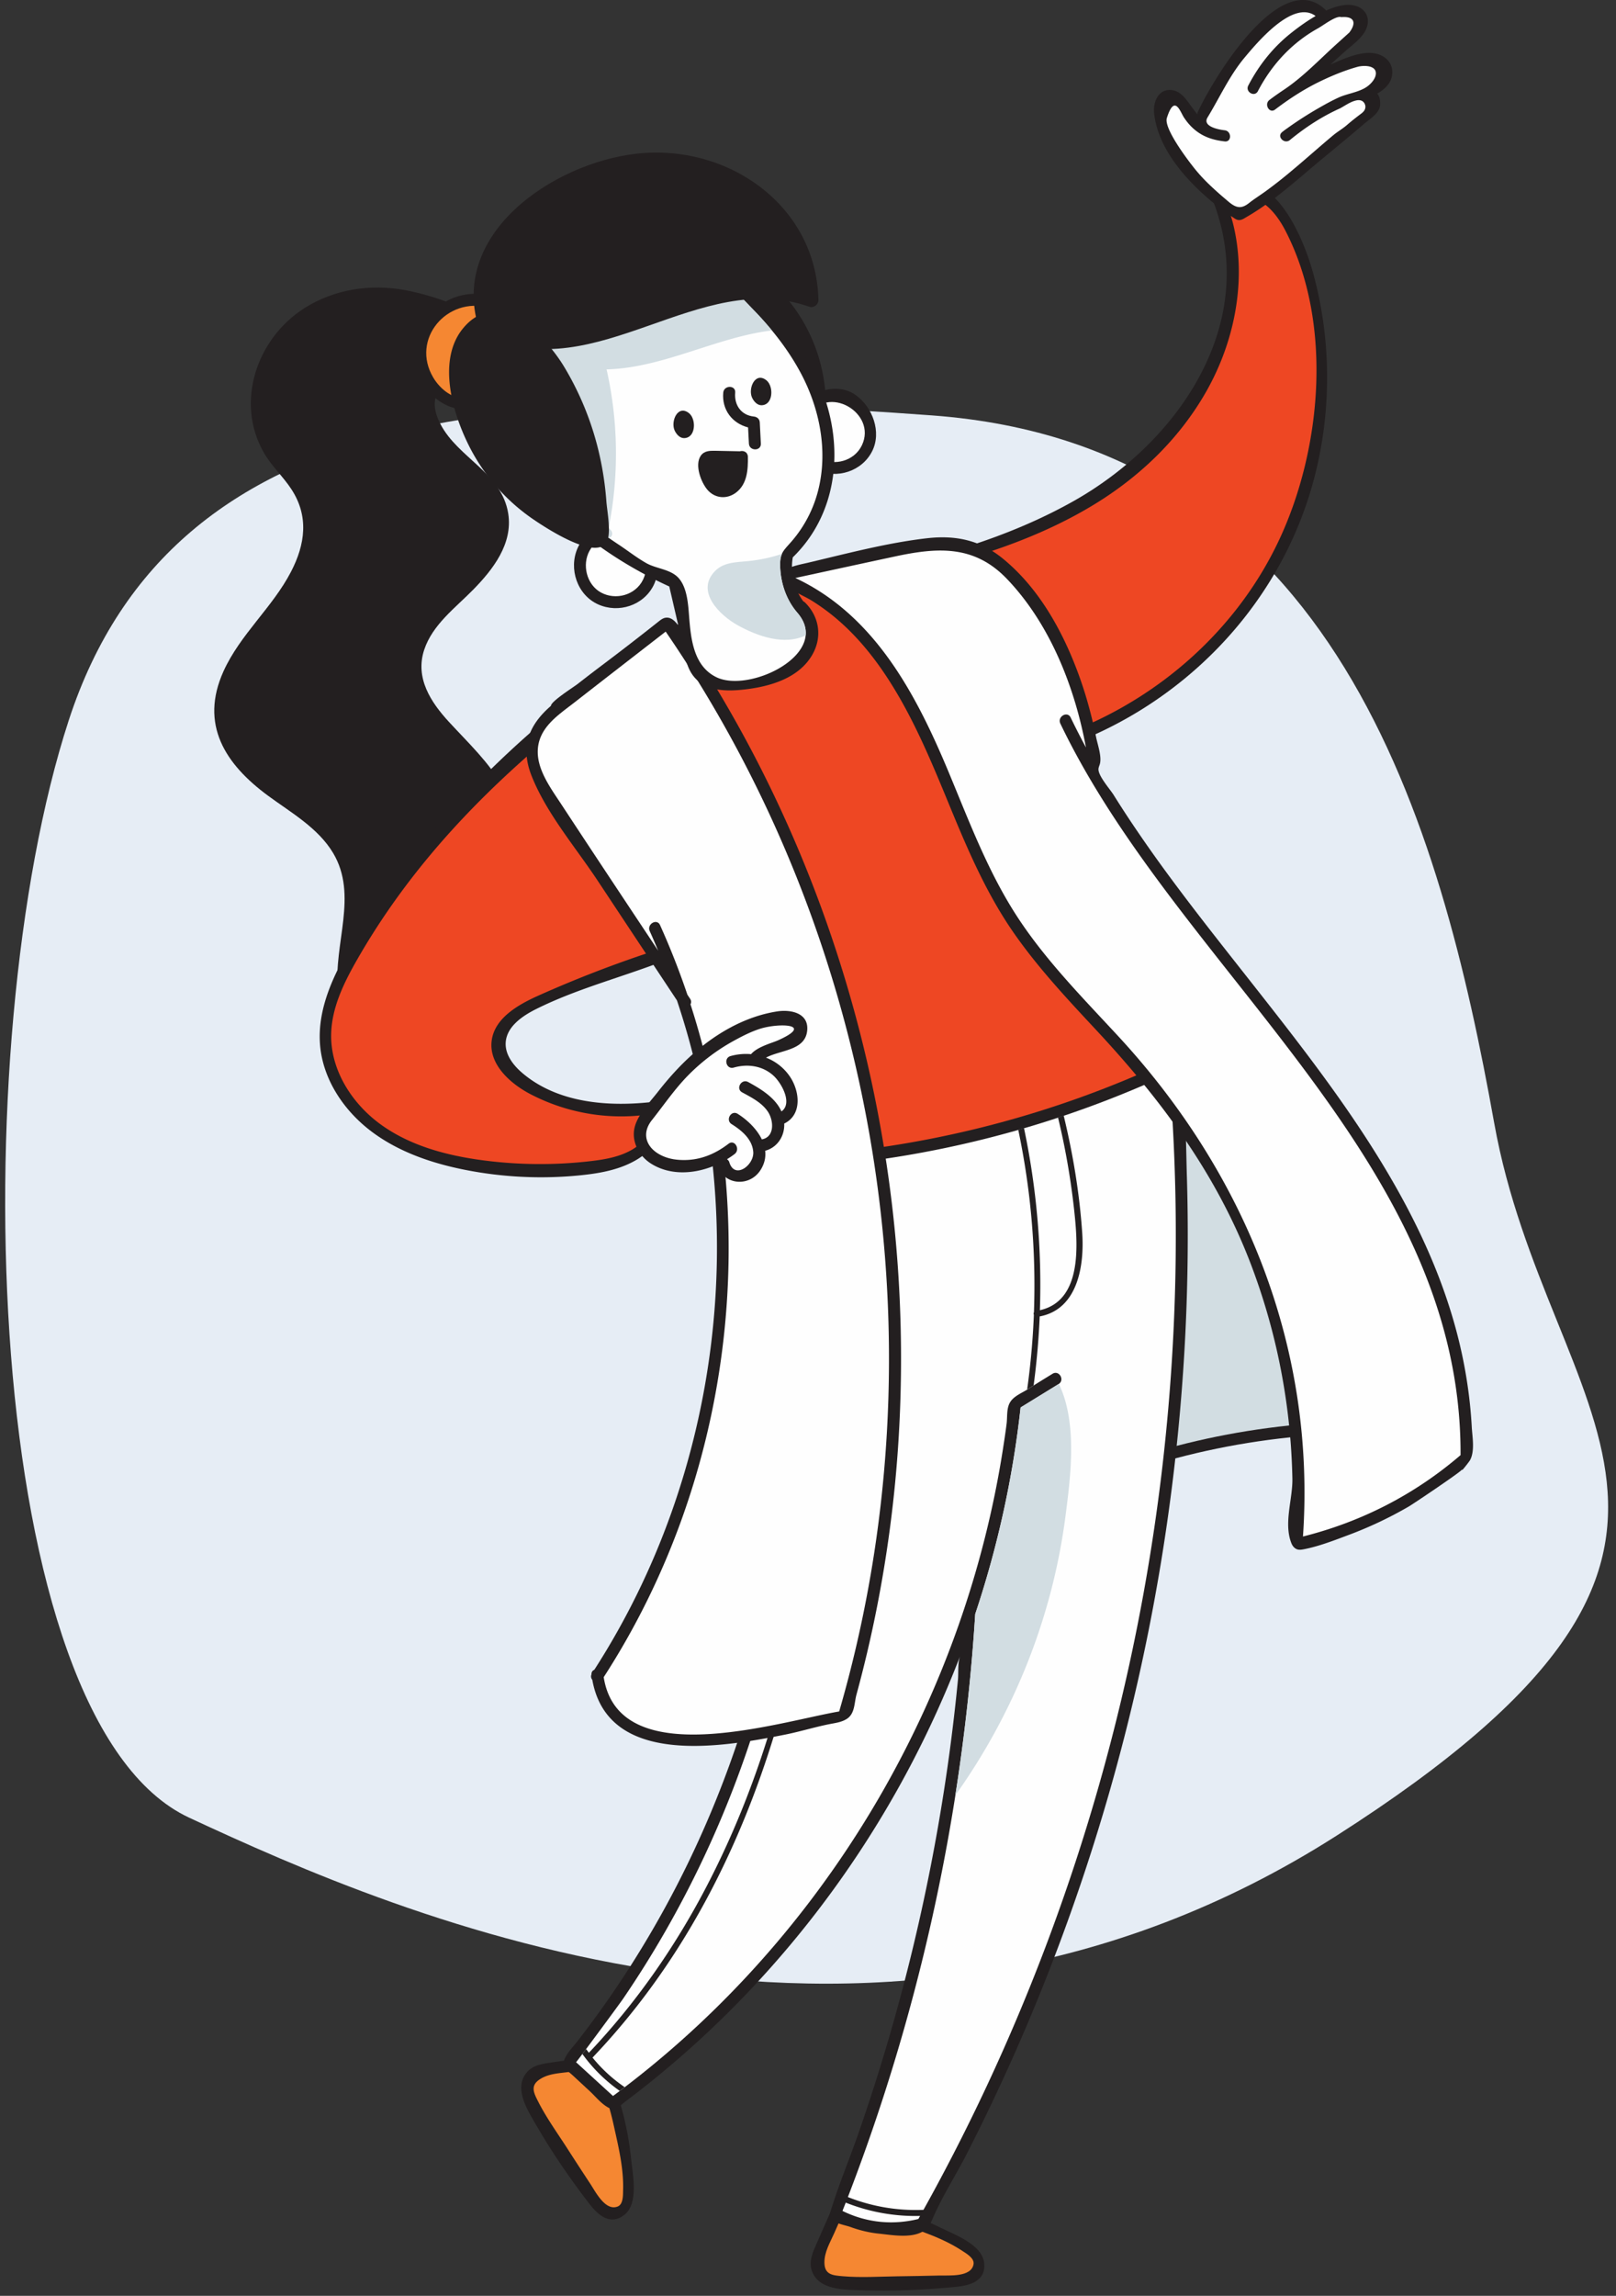
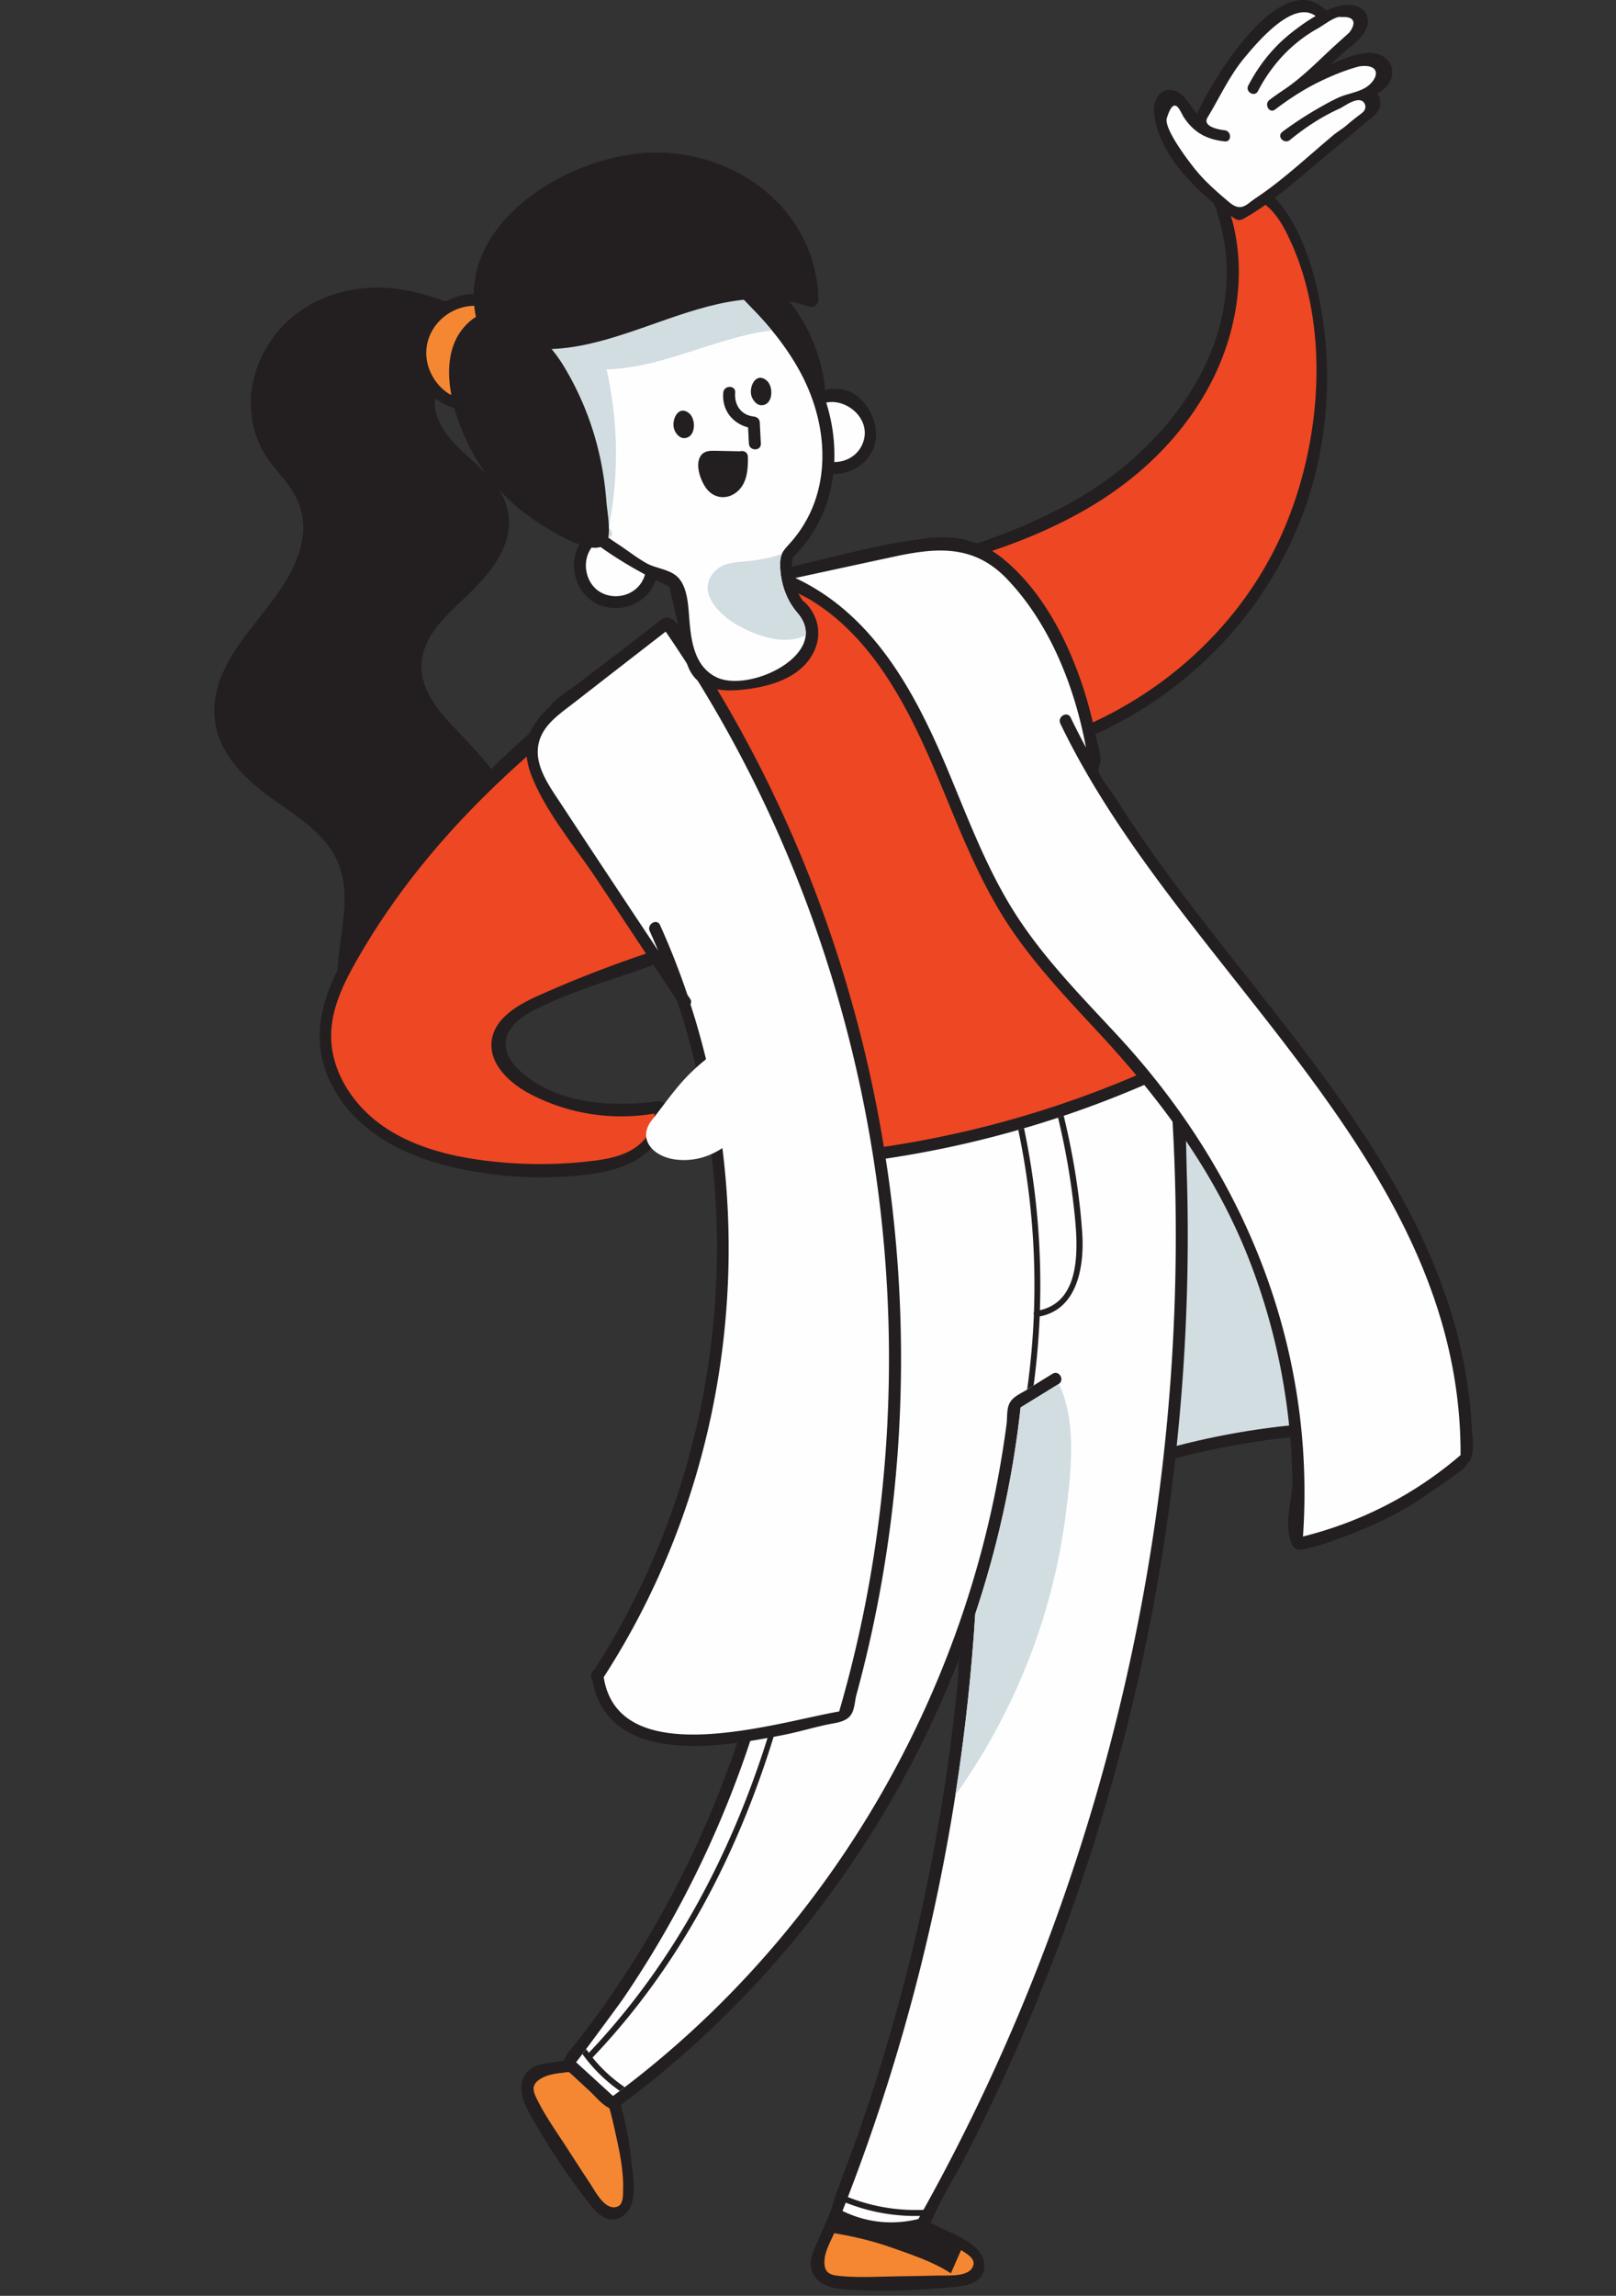
<svg xmlns="http://www.w3.org/2000/svg" width="181" height="257" viewBox="0 0 181 257">
  <rect x="0" y="0" width="181" height="257" fill="#333333" stroke="none" />
  <defs>
    <clipPath id="pq2ia">
      <path d="M24 32.19h33.22v86.066H24z" />
    </clipPath>
    <clipPath id="pq2ib">
      <path d="M90.8 245.91h19.449v10.506H90.8z" />
    </clipPath>
  </defs>
  <g>
    <g>
      <g>
-         <path fill="#e6edf5" d="M104.369 46.5c-45.349-3.324-84.797-2.277-96.67 34.138-11.871 36.415-9.885 111.977 13.5 122.843 23.385 10.867 77.379 34.64 128.518 2 51.14-32.641 23.639-46.318 17.638-79.781-6-33.463-17.638-75.876-62.986-79.2z" />
-       </g>
+         </g>
      <g>
        <path fill="#231f20" d="M85.535 30.85c-.344-.28-.766-.158-.998.099-3.308-.887-5.774 1.179-4.01 4.661 2.231 4.405 6.609 7.843 10.978 9.918.433.207 1.025-.033 1.006-.577-.193-5.555-2.655-10.591-6.976-14.1" />
      </g>
      <g>
        <path fill="#231f20" d="M82.81 36.694c-.277-.383-.818-.955-.93-1.418-.222-.923 1.425-3.325 2.578-2.961a.57.57 0 0 0 .586-.125c3.488 3.02 5.613 7.07 6.051 11.64-2.03-1.07-3.903-2.37-5.564-3.982a23.78 23.78 0 0 1-2.722-3.154" />
      </g>
      <g>
        <path fill="#231f20" d="M156.301 160.167c.15-.283.092-.672-.174-.879-2.115-10.987-5.58-21.674-10.467-31.748-3.677-7.577-8.955-16.75-18.513-17.015-9.943-.274-12.866 10.072-12.555 18.189.494 12.897 1.892 25.82 2.855 38.69.04.535.53.795 1.007.578 11.506-5.247 23.919-7.776 36.549-7.51.034.188.075.375.11.562.153.847 1.442.488 1.29-.356-.032-.17-.07-.34-.102-.51" />
      </g>
      <g>
        <path fill="#d2dde2" d="M118.71 166.421l-2.255-30.133c-.383-5.12-1.26-10.645.137-15.68 1.568-5.66 6.25-9.623 12.306-8.553 9.59 1.692 14.148 12.607 17.614 20.52 3.733 8.52 6.438 17.44 8.227 26.56-12.442-.226-24.647 2.255-36.028 7.286" />
      </g>
      <g>
        <g />
        <g clip-path="url(#pq2ia)">
          <path fill="#231f20" d="M50.287 80.814c-2.042-2.214-3.813-4.922-2.778-8.065.931-2.828 3.498-4.707 5.496-6.744 2.217-2.26 4.452-5.135 3.92-8.515-.719-4.556-5.622-6.228-7.584-10.001-2.89-5.554 4.843-5.426 5.035-10.027.12-2.829-6.91-4.604-9.037-4.991-3.868-.705-7.89-.1-11.236 2.019-5.352 3.388-7.832 10.598-4.498 16.274.854 1.452 2.114 2.595 3.032 4 1.98 3.027 1.554 6.17-.048 9.249-2.078 3.997-5.676 6.991-7.549 11.118-2.71 5.974.2 10.42 4.972 13.936 2.567 1.89 5.611 3.603 7.295 6.415 2.837 4.743.031 10.19.544 15.262.445 4.421 5.452 10.204 9.928 6.124 2.922-2.662 1.726-7.025 2.533-10.412.904-3.792 3.806-6.588 5.599-9.94 3.698-6.915-1.16-10.863-5.624-15.702" />
        </g>
      </g>
      <g>
        <path fill="#231f20" d="M55.903 92.875c-.585 3.112-2.948 5.652-4.593 8.248-1.255 1.981-2.187 3.954-2.502 6.3-.28 2.08.077 4.36-.675 6.363-1.983 5.277-7.587 2.461-8.686-1.608-1.702-6.307 2.74-12.861-1.86-18.585-3.192-3.973-8.936-5.65-11.412-10.215-4.083-7.53 5.819-14.015 8.337-20.354 1.144-2.879 1.205-5.822-.454-8.51-2.503-4.058-5.574-6.627-4.32-11.93 2.571-10.87 15.714-10.482 23.213-5.456.352 2.423-3.176 3.026-4.397 4.368-.683.749-1.07 1.663-1.206 2.661-.3 2.196.77 4.225 2.153 5.84 2.594 3.029 7.41 5.596 5.848 10.38-1.27 3.89-5.302 6.018-7.6 9.198-3.395 4.697-1.445 9.148 2.29 12.902 2.865 2.88 6.732 5.774 5.864 10.398" />
      </g>
      <g>
        <path fill="#231f20" d="M56.02 33.629c-.077-.455-.48-.554-.82-.425-.04-.02-.071-.047-.12-.06-6.112-1.66-11.258 5.187-7.278 10.428 1.538 2.026 4.695 3.283 6.65 1.082 2.385-2.684 2.113-7.786 1.568-11.025" />
      </g>
      <g>
        <path fill="#f58732" d="M54.374 41.822c-.382 1.19-.86 2.578-2.485 2.687-1.4.094-2.715-1.148-3.367-2.251-2.545-4.297 1.542-9.087 6.204-7.822.025.008.047.001.071.006.36 2.44.335 5.017-.423 7.38" />
      </g>
      <g>
        <g />
        <g clip-path="url(#pq2ib)">
          <path fill="#231f20" d="M94.645 246.038c-.323-.212-.842-.187-1.047.276-.688 1.559-1.379 3.114-2.063 4.674-.455 1.04-1.01 2.137-.581 3.279.79 2.11 3.63 2.045 5.474 2.108 3.568.123 7.14-.035 10.691-.384 1.597-.157 3.317-.687 3.114-2.653-.217-2.077-3.31-3.185-4.835-3.938-3.408-1.681-7.019-2.737-10.753-3.362" />
        </g>
      </g>
      <g>
-         <path fill="#f58732" d="M107.648 251.88l.137.09c.466.311 1.386.822 1.254 1.513-.278 1.453-2.728 1.215-3.816 1.244-1.562.04-3.124.068-4.686.088-2.024.027-4.109.168-6.128-.007-1.128-.097-2.051-.154-2.069-1.51-.014-1.204.614-2.218 1.097-3.31l1.146-2.598c2.195.369 4.35.876 6.45 1.621 1.541.547 3.096 1.066 4.58 1.758.701.326 1.385.69 2.035 1.112" />
+         <path fill="#f58732" d="M107.648 251.88l.137.09c.466.311 1.386.822 1.254 1.513-.278 1.453-2.728 1.215-3.816 1.244-1.562.04-3.124.068-4.686.088-2.024.027-4.109.168-6.128-.007-1.128-.097-2.051-.154-2.069-1.51-.014-1.204.614-2.218 1.097-3.31c2.195.369 4.35.876 6.45 1.621 1.541.547 3.096 1.066 4.58 1.758.701.326 1.385.69 2.035 1.112" />
      </g>
      <g>
        <path fill="#231f20" d="M67.856 230.86c.01-.388-.287-.814-.788-.742-1.686.242-3.372.478-5.057.725-1.124.163-2.347.275-3.09 1.243-1.372 1.787.188 4.162 1.11 5.76 1.786 3.092 3.811 6.037 5.987 8.866.98 1.271 2.34 2.45 3.9 1.235 1.646-1.282.95-4.493.78-6.186-.378-3.781-1.394-7.404-2.842-10.902" />
      </g>
      <g>
        <path fill="#f58732" d="M69.794 244.98c0 .054-.002.109-.004.163-.015.56.038 1.612-.619 1.865-1.379.534-2.475-1.67-3.076-2.579a376.86 376.86 0 0 1-2.556-3.928c-1.094-1.702-2.317-3.395-3.238-5.201-.514-1.01-.955-1.822.185-2.554 1.013-.65 2.207-.654 3.389-.824l2.811-.402c.85 2.057 1.56 4.153 2.04 6.33.351 1.597.735 3.19.934 4.814.094.768.148 1.542.134 2.315" />
      </g>
      <g>
        <path fill="#231f20" d="M147.032 30.413c-1.195-4.273-5.004-13.181-10.866-8.71-.218.167-.422.46-.307.756 5.31 13.775-3.892 27.05-15.658 33.66-6.175 3.468-12.966 5.656-19.846 7.225-3.41.778-6.85 1.407-10.299 1.984-3.185.533-6.232.936-9.254 2.17-3.275 1.338-6.315 3.192-9.242 5.162-12.696 8.552-23.913 19.488-31.878 32.56-2.19 3.592-4.19 7.607-3.83 11.8.329 3.823 2.653 7.291 5.711 9.609 3.058 2.318 6.792 3.591 10.556 4.333a43.913 43.913 0 0 0 12.988.593c2.185-.226 4.41-.638 6.284-1.782 1.875-1.143 3.348-3.152 3.325-5.347-.004-.365-.072-.773-.368-.987-.27-.194-.64-.16-.971-.12-5.164.629-10.847.186-14.826-3.162-1.034-.87-1.974-2.061-1.913-3.411.082-1.777 1.801-2.984 3.393-3.78 5.439-2.717 11.488-3.998 17.018-6.524.017-.008.034-.021.05-.03.278-.144 5.607 13.045 6.036 14.26a126.154 126.154 0 0 1 3.419 11.357c.394 1.57.654 2.648 2.082 3.628 1.33.913 2.948 1.546 4.4 2.247a35.077 35.077 0 0 0 6.497 2.386c4.44 1.145 9.11 1.368 13.627.554 3.09-.557 6.099-1.617 8.79-3.242a22.336 22.336 0 0 0 3.708-2.8 21.632 21.632 0 0 0 1.682-1.76c.304-.357 1.433-1.41 1.433-1.878 5.12-7.512 2.004-17.749-.448-25.672-2.354-7.604-5.653-14.856-9.737-21.666 13.655-4.663 24.572-15.726 28.454-29.727 2.13-7.69 2.141-16-.01-23.686" />
      </g>
      <g>
        <path fill="#ee4723" d="M143.274 60.427c-4.949 10.562-14.392 18.571-25.397 22.23-.8-1.295-1.618-2.579-2.476-3.838-.48-.708-1.64-.039-1.155.675 4.76 6.998 8.668 14.522 11.506 22.502 2.662 7.48 6.364 17.646 3.433 25.453-2.846 7.575-11.616 11.64-19.21 12.424-7.768.801-15.612-1.465-21.676-6.385-.008-.007-.017-.01-.025-.016a127.886 127.886 0 0 0-13.478-34.214c-.428-.748-1.584-.075-1.156.675a128.201 128.201 0 0 1 2.95 5.477 133.51 133.51 0 0 0-16.307 6.05c-2.316 1.038-4.906 2.54-5.215 5.058-.317 2.594 2.008 4.737 4.319 5.952a22.031 22.031 0 0 0 13.917 2.183c.072 1.64-1.037 3.158-2.444 4.004-1.408.845-3.074 1.133-4.705 1.323-4.033.47-8.123.435-12.147-.103-3.984-.532-7.996-1.601-11.268-3.933-3.273-2.333-5.708-6.102-5.649-10.12.045-3.004 1.427-5.814 2.922-8.422 8.907-15.548 22.306-26.358 36.8-36.381 7.501-5.188 16.81-4.847 25.345-6.847 7.103-1.665 14.206-3.915 20.463-7.744 5.11-3.129 9.495-7.349 12.47-12.577 2.144-3.77 3.45-8.041 3.64-12.382.094-2.13-.1-4.31-.61-6.386-.407-1.65-1.158-2.779 1.124-2.964 2.226-.182 3.812 1.93 4.73 3.706 5.334 10.311 4.08 24.395-.701 34.6" />
      </g>
      <g>
        <path fill="#231f20" d="M155.945 8.096c.013-1.176-.923-1.959-2.01-2.13-1.595-.251-3.448.624-4.927 1.265l1.562-1.41c.812-.735 2-1.524 2.448-2.573.576-1.347-.198-2.508-1.617-2.68-.88-.106-1.884.17-2.874.617-.015-.018-.02-.038-.037-.056-5.075-4.986-12.755 7.956-14.32 11.394a.654.654 0 0 0-.059.283c-.386-.48-.75-1.018-1.182-1.574-.402-.517-.886-1.016-1.573-1.133-1.552-.264-2.226 1.258-2.089 2.56.357 3.398 2.668 6.384 5.065 8.663a27.78 27.78 0 0 0 3.993 3.16c.534.346.91.034 1.38-.24.402-.232.796-.478 1.183-.733a35.005 35.005 0 0 0 2.302-1.658c1.497-1.163 2.923-2.414 4.377-3.63 1.752-1.461 3.525-2.902 5.256-4.388.617-.53 1.733-1.177 1.763-2.142.018-.554-.105-.944-.329-1.21.897-.522 1.677-1.254 1.688-2.385" />
      </g>
      <g>
        <path fill="#fefefe" d="M152.61 9.99c-.848.403-1.849.549-2.69.933-.78.358-1.532.777-2.276 1.205a41.257 41.257 0 0 0-3.423 2.2c-.212.15-.424.3-.624.464-.62.51.265 1.387.88.882 1.731-1.422 3.582-2.631 5.626-3.55.583-.315 1.198-.773 1.858-.892a.973.973 0 0 1 .514.03c.278.107.461.407.455.704-.01.472-.403.7-.736.954-.446.341-.887.69-1.312 1.06-.493.43-1.067.752-1.567 1.17-1.636 1.367-3.221 2.793-4.862 4.153a51.101 51.101 0 0 1-2.753 2.148c-.6.434-1.22.817-1.8 1.276-.304.24-.66.456-1.048.456-.638-.001-1.18-.556-1.64-.938a37.157 37.157 0 0 1-1.643-1.469 18.61 18.61 0 0 1-1.687-1.803c-.695-.852-3.563-4.578-3.188-5.762.871-2.76 1.505-.67 1.92-.05.425.636.9 1.167 1.528 1.614.923.658 1.923.928 3.034 1.056.795.092.789-1.155 0-1.246-1.126-.13-2.457-.564-1.93-1.429 1.386-2.276 2.458-4.69 4.177-6.738 1.326-1.578 5.4-6.514 7.93-4.623-1.07.617-2.053 1.35-2.762 1.914-2.017 1.602-3.589 3.59-4.778 5.867-.37.71.705 1.34 1.077.629 1.547-2.967 3.81-5.419 6.755-7.047.588-.326 2.013-1.445 2.586-1.239 1.477-.123 1.721.642.896 1.726l-1.438 1.299c-1.91 1.725-3.735 3.669-5.896 5.108-.546.365-1.085.74-1.609 1.138-.63.478-.01 1.561.63 1.075 1.55-1.177 3.175-2.24 4.928-3.097 1.36-.665 2.818-1.267 4.293-1.682.664-.187 2.177-.214 2.063.828-.037.33-.23.642-.44.891a3.04 3.04 0 0 1-1.049.784" />
      </g>
      <g>
        <path fill="#231f20" d="M132.937 131.73c-.118-4.03-.1-8.187-.677-12.19-.027-.183-.054-.366-.084-.55a.935.935 0 0 0-.101-.337c-.147-.242-.477-.226-.702-.119a114.73 114.73 0 0 1-44.242 10.981c-.322.015-1.98.272-1.792 1.021a111.261 111.261 0 0 1 2.764 15.784c.543 5.325.707 10.688.5 16.037a116.622 116.622 0 0 1-5.614 31.464A115.543 115.543 0 0 1 77 208.685a112.799 112.799 0 0 1-8.035 13.91 110.099 110.099 0 0 1-4.265 5.874c-.486.626-1.068 1.207-1.422 1.928-.487.993.26 1.36.893 1.946.616.569 1.229 1.14 1.844 1.708.673.62 1.255 1.378 2.056 1.844.86.5 1.378-.2 2.046-.7a109.074 109.074 0 0 0 4.765-3.796 111.138 111.138 0 0 0 5.996-5.441 112.66 112.66 0 0 0 10.703-12.067 113.987 113.987 0 0 0 15.753-27.986l.203-.526c-.283.738-.168 1.901-.245 2.695a219.885 219.885 0 0 1-.98 8.393 218.9 218.9 0 0 1-10.178 42.389c-1.043 2.99-2.272 5.9-3.18 8.939a.849.849 0 0 0-.054.35c.082.651 1.815.954 2.323 1.138 1.034.376 2.108.644 3.203.755 1.564.157 4.204.68 5.44-.645.285-.306.45-.703.617-1.087 1.08-2.492 2.558-4.767 3.792-7.18a224.553 224.553 0 0 0 10.534-23.948 226.695 226.695 0 0 0 9.597-33.46 226.603 226.603 0 0 0 4.364-34.54c.282-5.812.34-11.633.168-17.449" />
      </g>
      <g>
        <path fill="#fefefe" d="M102.86 248.4c-2.914.715-5.823.407-8.498-.903a219.858 219.858 0 0 0 14.868-66.819 111.33 111.33 0 0 0 5.083-23.123l4.25-2.616c.733-.45.06-1.608-.675-1.155-.925.569-1.851 1.134-2.762 1.723-.692.447-1.644.79-2.044 1.56-.352.678-.244 1.572-.338 2.315-.12.938-.26 1.874-.406 2.809-4.224 27.085-18.562 52.238-39.884 69.504a106.743 106.743 0 0 1-3.794 2.935l-4.14-3.782c.037.033 4.855-6.496 5.272-7.107a113.939 113.939 0 0 0 4.73-7.55 116.232 116.232 0 0 0 7.624-16.032 117.927 117.927 0 0 0 7.618-34.519c.394-5.91.34-11.85-.173-17.752a113.496 113.496 0 0 0-1.848-12.792c-.225-1.105-.547-2.188-.77-3.292-.117-.572-.354-.886.264-1.029 1.39-.321 2.9-.076 4.315-.191a116.326 116.326 0 0 0 36.906-9.263c.245-.106 2.516-.964 2.503-1.121 3.624 44.403-6.221 89.388-28.1 128.2" />
      </g>
      <g>
        <path fill="#d2dde2" d="M118.595 154.91c-.012.008-.017.02-.03.027l-4.25 2.616a111.33 111.33 0 0 1-5.083 23.123c-.43 6.808-1.18 13.58-2.232 20.3 6.57-9.222 10.875-19.948 12.338-31.248.573-4.435 1.37-10.437-.743-14.818" />
      </g>
      <g>
        <path fill="#231f20" d="M115.807 146.9a.318.318 0 0 0-.009.28 84.347 84.347 0 0 1-.735 8.234.34.34 0 0 0 .007.116l.05-.03c.215-.14.435-.27.651-.408.343-2.57.57-5.148.679-7.728 4.274-.8 5.014-5.699 4.763-9.35-.302-4.42-1.031-8.815-2.074-13.124l-.634.212a82.16 82.16 0 0 1 1.812 10.411c.406 3.784.932 10.084-3.845 11.157a85.143 85.143 0 0 0-1.779-20.386c-.215.063-.428.13-.643.191a84.42 84.42 0 0 1 1.757 20.425" />
      </g>
      <g>
        <path fill="#231f20" d="M93.186 152.132c.282-7.238.284-14.48.213-21.722-.222.022-.445.04-.668.062.25 27.52-.671 56.04-13.695 80.897-3.512 6.703-7.862 12.933-13.079 18.422a53.143 53.143 0 0 0-.312-.414l-.415.552a17.59 17.59 0 0 0 4.184 4.13l.553-.419a16.793 16.793 0 0 1-3.602-3.31c.005-.005.01-.007.016-.012 19.868-20.867 25.72-50.337 26.805-78.186" />
      </g>
      <g>
        <path fill="#231f20" d="M103.452 247.375c-3.09.126-6.05-.41-8.902-1.598-.397-.166-.571.482-.179.645a21.115 21.115 0 0 0 9.08 1.623c.43-.017.432-.687 0-.67" />
      </g>
      <g>
        <path fill="#231f20" d="M92.902 193.004c.117-.023.235-.046.352-.067.555-.101 1.125-.215 1.598-.524.912-.59.82-1.772 1.076-2.713.85-3.12 1.594-6.27 2.227-9.442a143.107 143.107 0 0 0 2.491-19.178 147 147 0 0 0-2.701-38.425c-2.578-12.623-6.813-24.91-12.618-36.414a141.204 141.204 0 0 0-8.204-14.153c-.534-.809-1.31-3.182-2.617-2.93-.28.055-.517.239-.741.417a309.263 309.263 0 0 1-6.023 4.66 203.375 203.375 0 0 0-3.057 2.34c-.437.342-2.979 1.94-2.979 2.441-2.512 2.173-3.436 4.606-2.174 7.813 1.646 4.182 4.915 7.991 7.385 11.719l8.904 13.439c8.319 24.766 4.96 52.866-9.257 74.935-.194.077-.328.254-.317.522a.562.562 0 0 0 .093.593c1.748 9.81 14.61 7.527 21.56 6.147 1.68-.333 3.33-.848 5.002-1.18" />
      </g>
      <g>
        <path fill="#fefefe" d="M67.618 187.746c14.357-22.185 17.798-50.343 9.719-75.322.098-.174.108-.392-.04-.616l-.305-.457a85.4 85.4 0 0 0-3.064-7.793c-.354-.785-1.506-.105-1.155.674.327.724.637 1.453.942 2.184-3.617-5.443-7.237-10.884-10.823-16.346-1.111-1.695-2.638-3.73-2.662-5.844-.03-2.728 2.282-4.165 4.154-5.624 3.372-2.63 6.755-5.244 10.132-7.865.016-.012.026-.025.04-.037 24.007 34.954 31.284 80.167 19.437 120.884-6.83 1.173-24.68 6.927-26.375-3.838" />
      </g>
      <g>
-         <path fill="#231f20" d="M87.036 113.222c-3.724.584-7.097 2.604-9.833 5.133-1.283 1.185-2.444 2.498-3.52 3.874-.907 1.161-2.309 2.595-2.622 4.061-.33 1.548.522 3.106 1.814 3.94 2.24 1.444 5.13 1.196 7.505.096.004.05-.002.095.014.148.671 2.202 3.507 2.421 4.748.564.494-.741.644-1.494.562-2.22 1.335-.354 2.196-1.616 2.132-3.043 2.024-.98 1.769-3.631.594-5.323a5.67 5.67 0 0 0-2.635-2.056c1.625-.876 4.365-.777 4.611-2.998.222-1.997-1.826-2.419-3.37-2.176" />
-       </g>
+         </g>
      <g>
        <path fill="#fefefe" d="M87.146 116.456c-.69.309-2.28.703-3.005 1.528-.007.007-.008.015-.014.023a6.41 6.41 0 0 0-2.305.213c-.825.237-.475 1.528.356 1.29 1.546-.442 3.205-.216 4.432.881.92.824 2.202 3.122.917 4.027-.682-1.527-2.286-2.508-3.727-3.29-.756-.411-1.432.744-.674 1.155 1.027.56 2.196 1.146 2.87 2.145.685 1.016.782 2.86-.667 3.117-.565-1.17-1.64-2.191-2.706-2.86-.732-.459-1.403.699-.675 1.155 1.12.702 2.312 1.68 2.42 3.11.11 1.481-2.082 3.123-2.679 1.163a.621.621 0 0 0-.263-.347c.297-.182.585-.373.853-.58.674-.518.009-1.68-.675-1.156-1.455 1.117-3.08 1.82-4.952 1.827-.84.004-1.641-.107-2.408-.444-1.786-.783-2.5-2.424-1.231-4.02 1.322-1.666 2.559-3.486 4.05-5.003a22.079 22.079 0 0 1 5.112-3.874c.945-.518 1.915-1.018 2.94-1.347 2.112-.676 6.162-.562 2.031 1.287" />
      </g>
      <g>
        <path fill="#231f20" d="M164.858 162.92c.261-.993.04-2.231-.014-3.202a51.554 51.554 0 0 0-.353-3.802 53.83 53.83 0 0 0-1.473-7.31c-1.298-4.737-3.216-9.285-5.516-13.62-4.73-8.914-10.976-16.912-17.196-24.816-3.079-3.912-6.18-7.808-9.142-11.81a160.645 160.645 0 0 1-4.413-6.25 118.854 118.854 0 0 1-2.028-3.134c-.4-.638-1.753-2.151-1.688-2.91.017-.186.103-.36.154-.54.232-.84-.25-2.163-.419-3a50.69 50.69 0 0 0-.75-3.188 44.827 44.827 0 0 0-2.224-6.365c-1.735-3.951-4.143-7.743-7.526-10.485-2.514-2.036-5.264-2.598-8.445-2.235-2.982.342-5.92.98-8.84 1.667-1.5.353-2.996.723-4.497 1.076-1.412.331-4.222.757-2.223 2.636.757.712 1.777 1.062 2.648 1.602a23.384 23.384 0 0 1 3.303 2.483c2.009 1.803 3.71 3.92 5.183 6.175 2.99 4.58 5.052 9.68 7.13 14.716 1.978 4.793 4.048 9.556 7.023 13.831 2.715 3.9 5.975 7.379 9.208 10.846 7.346 7.877 13.549 16.216 17.395 26.369a71.187 71.187 0 0 1 3.967 15.682c.365 2.706.575 5.433.631 8.165.048 2.325-1.01 5.024-.1 7.277.122.303.357.579.671.67.222.063.46.028.686-.015 1.718-.328 3.48-1.02 5.115-1.633a44.086 44.086 0 0 0 6.66-3.155c.523-.304 6.05-4.017 5.945-4.13.013.015.031.023.046.036.036.032.81-.968.876-1.096a2.45 2.45 0 0 0 .206-.534" />
      </g>
      <g>
        <path fill="#fefefe" d="M145.94 172.001c1.444-21.095-6.463-40.624-20.69-56.003-3.903-4.22-7.985-8.342-11.17-13.158-3.372-5.101-5.506-10.845-7.849-16.458-3.618-8.662-8.271-17.523-17.151-21.68 3.73-.806 7.46-1.617 11.19-2.416 4.788-1.026 8.868-1.281 12.509 2.518 4.798 5.006 7.59 12.058 8.852 18.868a79.68 79.68 0 0 1-1.711-3.348c-.372-.775-1.527-.097-1.155.676 13.29 27.714 44.98 48.753 44.824 81.89-5.145 4.416-11.093 7.464-17.65 9.111" />
      </g>
      <g>
        <path fill="#231f20" d="M71.308 59.224c-2.23-1.533-5.544-.295-6.615 2.133-1.022 2.317-.044 5.246 2.301 6.3 2.28 1.025 5.068.13 6.203-2.118 1.081-2.144.043-4.938-1.835-6.277l-.054-.038" />
      </g>
      <g>
        <path fill="#fefefe" d="M72.032 64.874c-.837 1.746-3.073 2.37-4.746 1.439-1.586-.883-2.12-3.101-1.253-4.663 2.055-3.707 7.748-.425 5.999 3.224" />
      </g>
      <g>
        <path fill="#231f20" d="M95.799 44.194c-2.23-1.533-5.544-.295-6.616 2.134-1.022 2.316-.044 5.245 2.301 6.3 2.28 1.024 5.068.13 6.202-2.119 1.083-2.144.045-4.938-1.834-6.277l-.053-.038" />
      </g>
      <g>
        <path fill="#fefefe" d="M96.532 49.854c-.836 1.746-3.073 2.37-4.746 1.439-1.586-.883-2.119-3.101-1.253-4.663 2.056-3.707 7.748-.425 6 3.224" />
      </g>
      <g>
        <path fill="#231f20" d="M89.976 67.32a6.46 6.46 0 0 1-1.18-4.93c5.068-4.927 5.78-12.407 3.214-18.817-1.551-3.875-4.099-7.241-7.03-10.179-1.475-1.476-3.045-2.853-4.655-4.178-.956-.787-1.89-1.684-2.978-2.286-2.399-1.33-5.418-2.072-8.162-1.894-1.687.109-3.343.56-4.863 1.297-3.094 1.5-5.573 4.117-7.12 7.166-1.012 1.992-1.824 4.409-1.824 6.668-.745 12.152 9.512 20.867 19.548 25.468.012.005.023.003.034.008l1.3 5.61c.32 1.383.459 3.112 1.313 4.304 1.345 1.873 3.817 1.857 5.878 1.617 2.82-.33 6.044-1.256 7.546-3.907 1.124-1.986.767-4.245-.833-5.824a.644.644 0 0 0-.188-.123" />
      </g>
      <g>
        <path fill="#fefefe" d="M80.22 75.799c-2.564-1.268-2.844-4.326-3.041-6.854-.103-1.322-.218-3.107-1.117-4.175-.895-1.063-2.522-1.081-3.668-1.73-1.094-.62-2.083-1.404-3.131-2.095-1.936-1.273-3.782-2.693-5.449-4.304-3.323-3.213-5.854-7.22-6.77-11.79a19.09 19.09 0 0 1-.13-.714l-.005-.026c-.546-3.409.045-6.962 1.597-10.041 1.474-2.929 3.855-5.473 6.893-6.786a11.44 11.44 0 0 1 4.044-.93c1.93-.082 3.88.21 5.68.919 3.76 1.478 6.555 4.617 9.303 7.45 2.056 2.12 3.895 4.465 5.285 7.077 2.076 3.904 3.02 8.576 1.97 12.925a13.929 13.929 0 0 1-3.005 5.864c-.936 1.078-1.346 1.315-1.296 2.817.063 1.887.683 3.744 1.927 5.184 3.912 4.528-5.345 9.06-9.087 7.209" />
      </g>
      <g>
        <path fill="#d2dde2" d="M89.308 68.594c-1.244-1.44-1.864-3.297-1.927-5.184-.022-.653.05-1.062.207-1.41-1.222.413-2.49.685-3.828.816-1.272.126-2.68.111-3.644 1.08-2.286 2.294.513 4.991 2.508 6.096 2.242 1.24 5.219 2.291 7.615 1.13.077-.814-.19-1.671-.931-2.528" />
      </g>
      <g>
        <path fill="#d2dde2" d="M84.426 34.723c-2.748-2.834-5.543-5.972-9.304-7.451-1.8-.708-3.75-1-5.68-.919-1.39.06-2.764.379-4.043.931-3.038 1.313-5.42 3.857-6.893 6.785-1.552 3.08-2.143 6.633-1.597 10.042l.005.025c.038.24.083.477.13.716.916 4.57 3.448 8.576 6.77 11.788 1.363 1.318 2.85 2.502 4.403 3.588.55-.236.374-.863-.048-1.107a42.858 42.858 0 0 0-.228-17.773c6.295-.145 12.359-3.625 18.516-4.357a37.818 37.818 0 0 0-2.03-2.268" />
      </g>
      <g>
        <path fill="#231f20" d="M63.184 41.054c-2.078-3.443-7.354-9.025-11.286-4.34-3.152 3.754-1.013 10.268 1.05 13.986a21.85 21.85 0 0 0 6.753 7.415c1.294.884 7.022 4.696 8.249 2.565.547-.95.048-3.463-.032-4.544a35.494 35.494 0 0 0-.75-5.108 33.388 33.388 0 0 0-3.984-9.974" />
      </g>
      <g>
        <path fill="#231f20" d="M51.831 40.391c.76-5.119 5.924-4.338 8.516-1.146 1.458 1.794 2.597 3.888 3.532 5.992 2.062 4.634 2.949 9.609 2.791 14.66C58.692 57.7 50.51 49.278 51.831 40.39" />
      </g>
      <g>
        <path fill="#231f20" d="M71.295 17.204c-9.36 1.057-21.24 9.055-17.558 19.836.103.304.33.456.578.51.054.047.102.097.18.131 12.467 5.609 23.723-7.703 36.173-3.337.482.17 1.01-.275 1-.76-.241-10.675-10.236-17.524-20.373-16.38" />
      </g>
      <g>
        <path fill="#231f20" d="M55.297 36.317c-.046-.02-.088-.018-.132-.03-3.111-10.031 8.821-17.14 17.419-17.62 8.494-.472 16.621 5.174 17.44 13.825-11.966-3.261-23.034 9.085-34.727 3.825" />
      </g>
      <g>
        <path fill="#231f20" d="M77.626 46.972c-.09-.293-.241-.552-.45-.718-1.276-1.018-2.095.953-1.6 1.967.207.423.582.832 1.054.824.985-.019 1.264-1.202.996-2.073" />
      </g>
      <g>
        <path fill="#231f20" d="M86.296 43.292c-.09-.293-.242-.552-.45-.718-1.276-1.018-2.095.953-1.6 1.967.207.423.582.832 1.054.824.986-.019 1.264-1.202.996-2.073" />
      </g>
      <g>
        <path fill="#231f20" d="M85.099 47.296c-.02-.39-.293-.629-.669-.668-1.434-.15-2.208-1.305-2.085-2.677.077-.857-1.262-.852-1.338 0-.173 1.935 1.021 3.442 2.782 3.896l.092 1.812c.044.858 1.382.862 1.338 0l-.12-2.363" />
      </g>
      <g>
        <path fill="#231f20" d="M83.766 51.131c-.009-.51-.471-.733-.9-.612-.923-.019-1.846-.044-2.77-.057-.612-.01-1.23.002-1.61.559-.703 1.029.026 2.947.734 3.79.853 1.014 2.231 1.111 3.26.299 1.22-.963 1.307-2.542 1.286-3.979" />
      </g>
    </g>
  </g>
</svg>